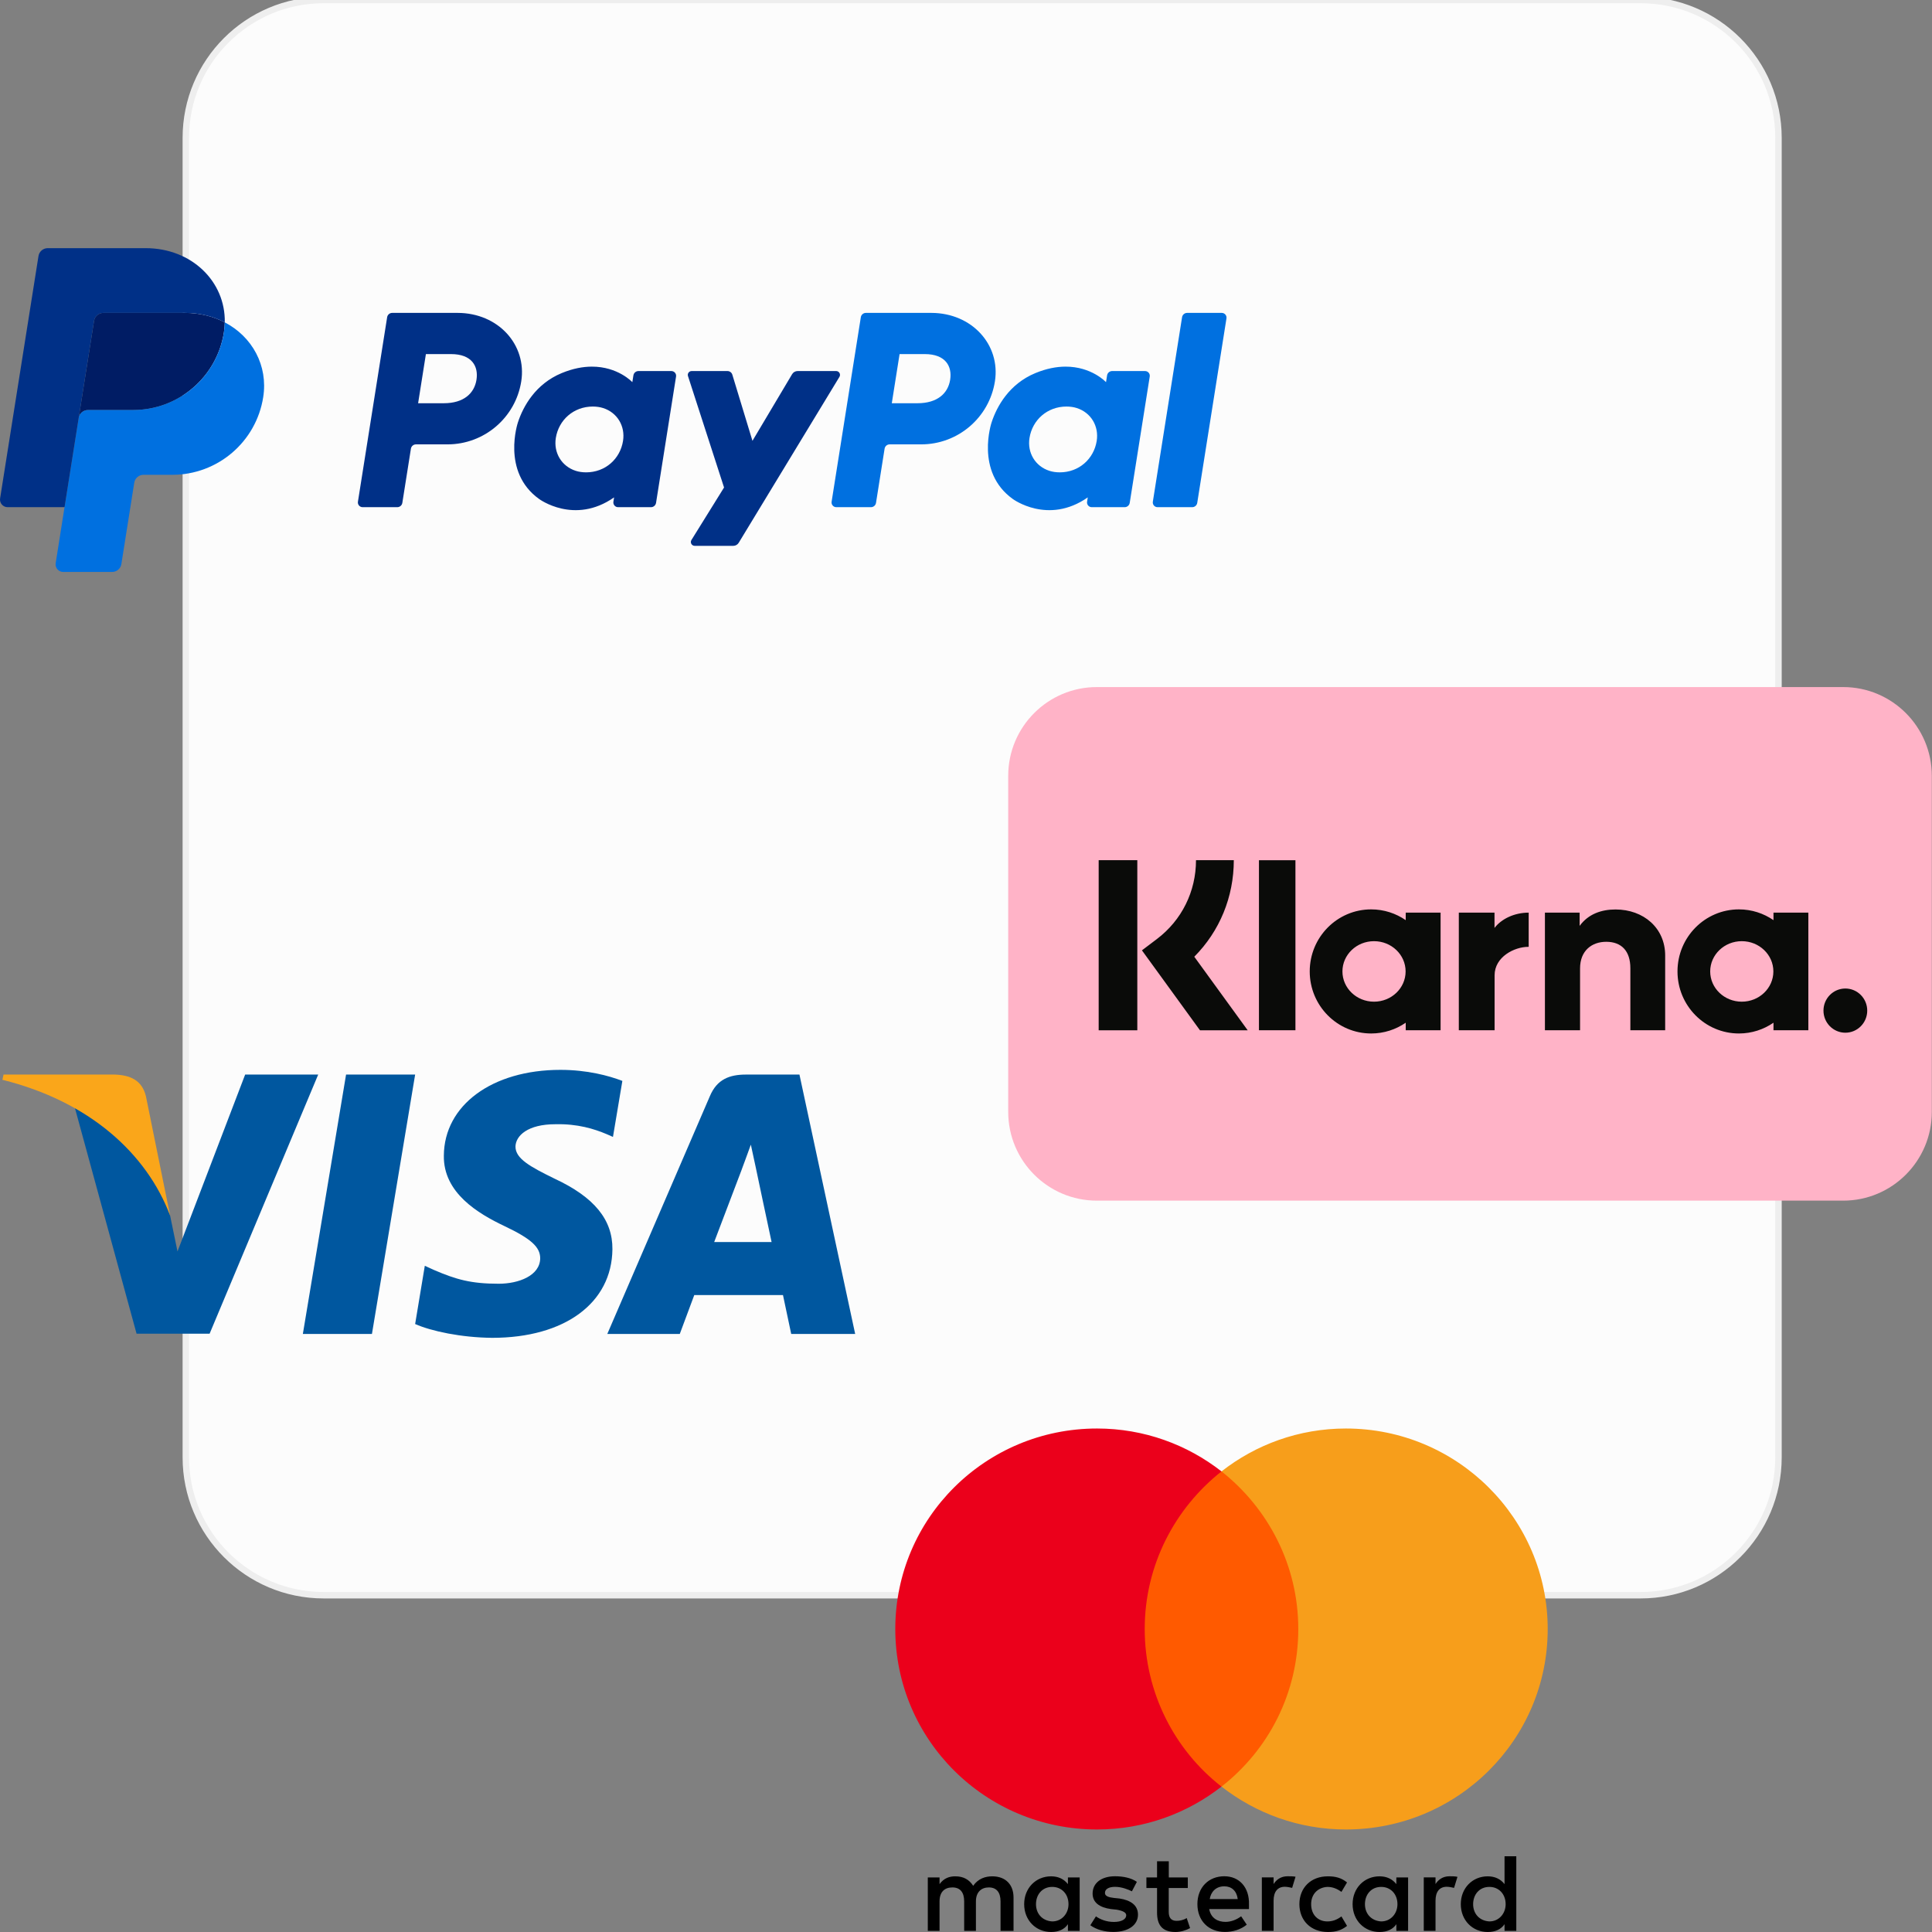
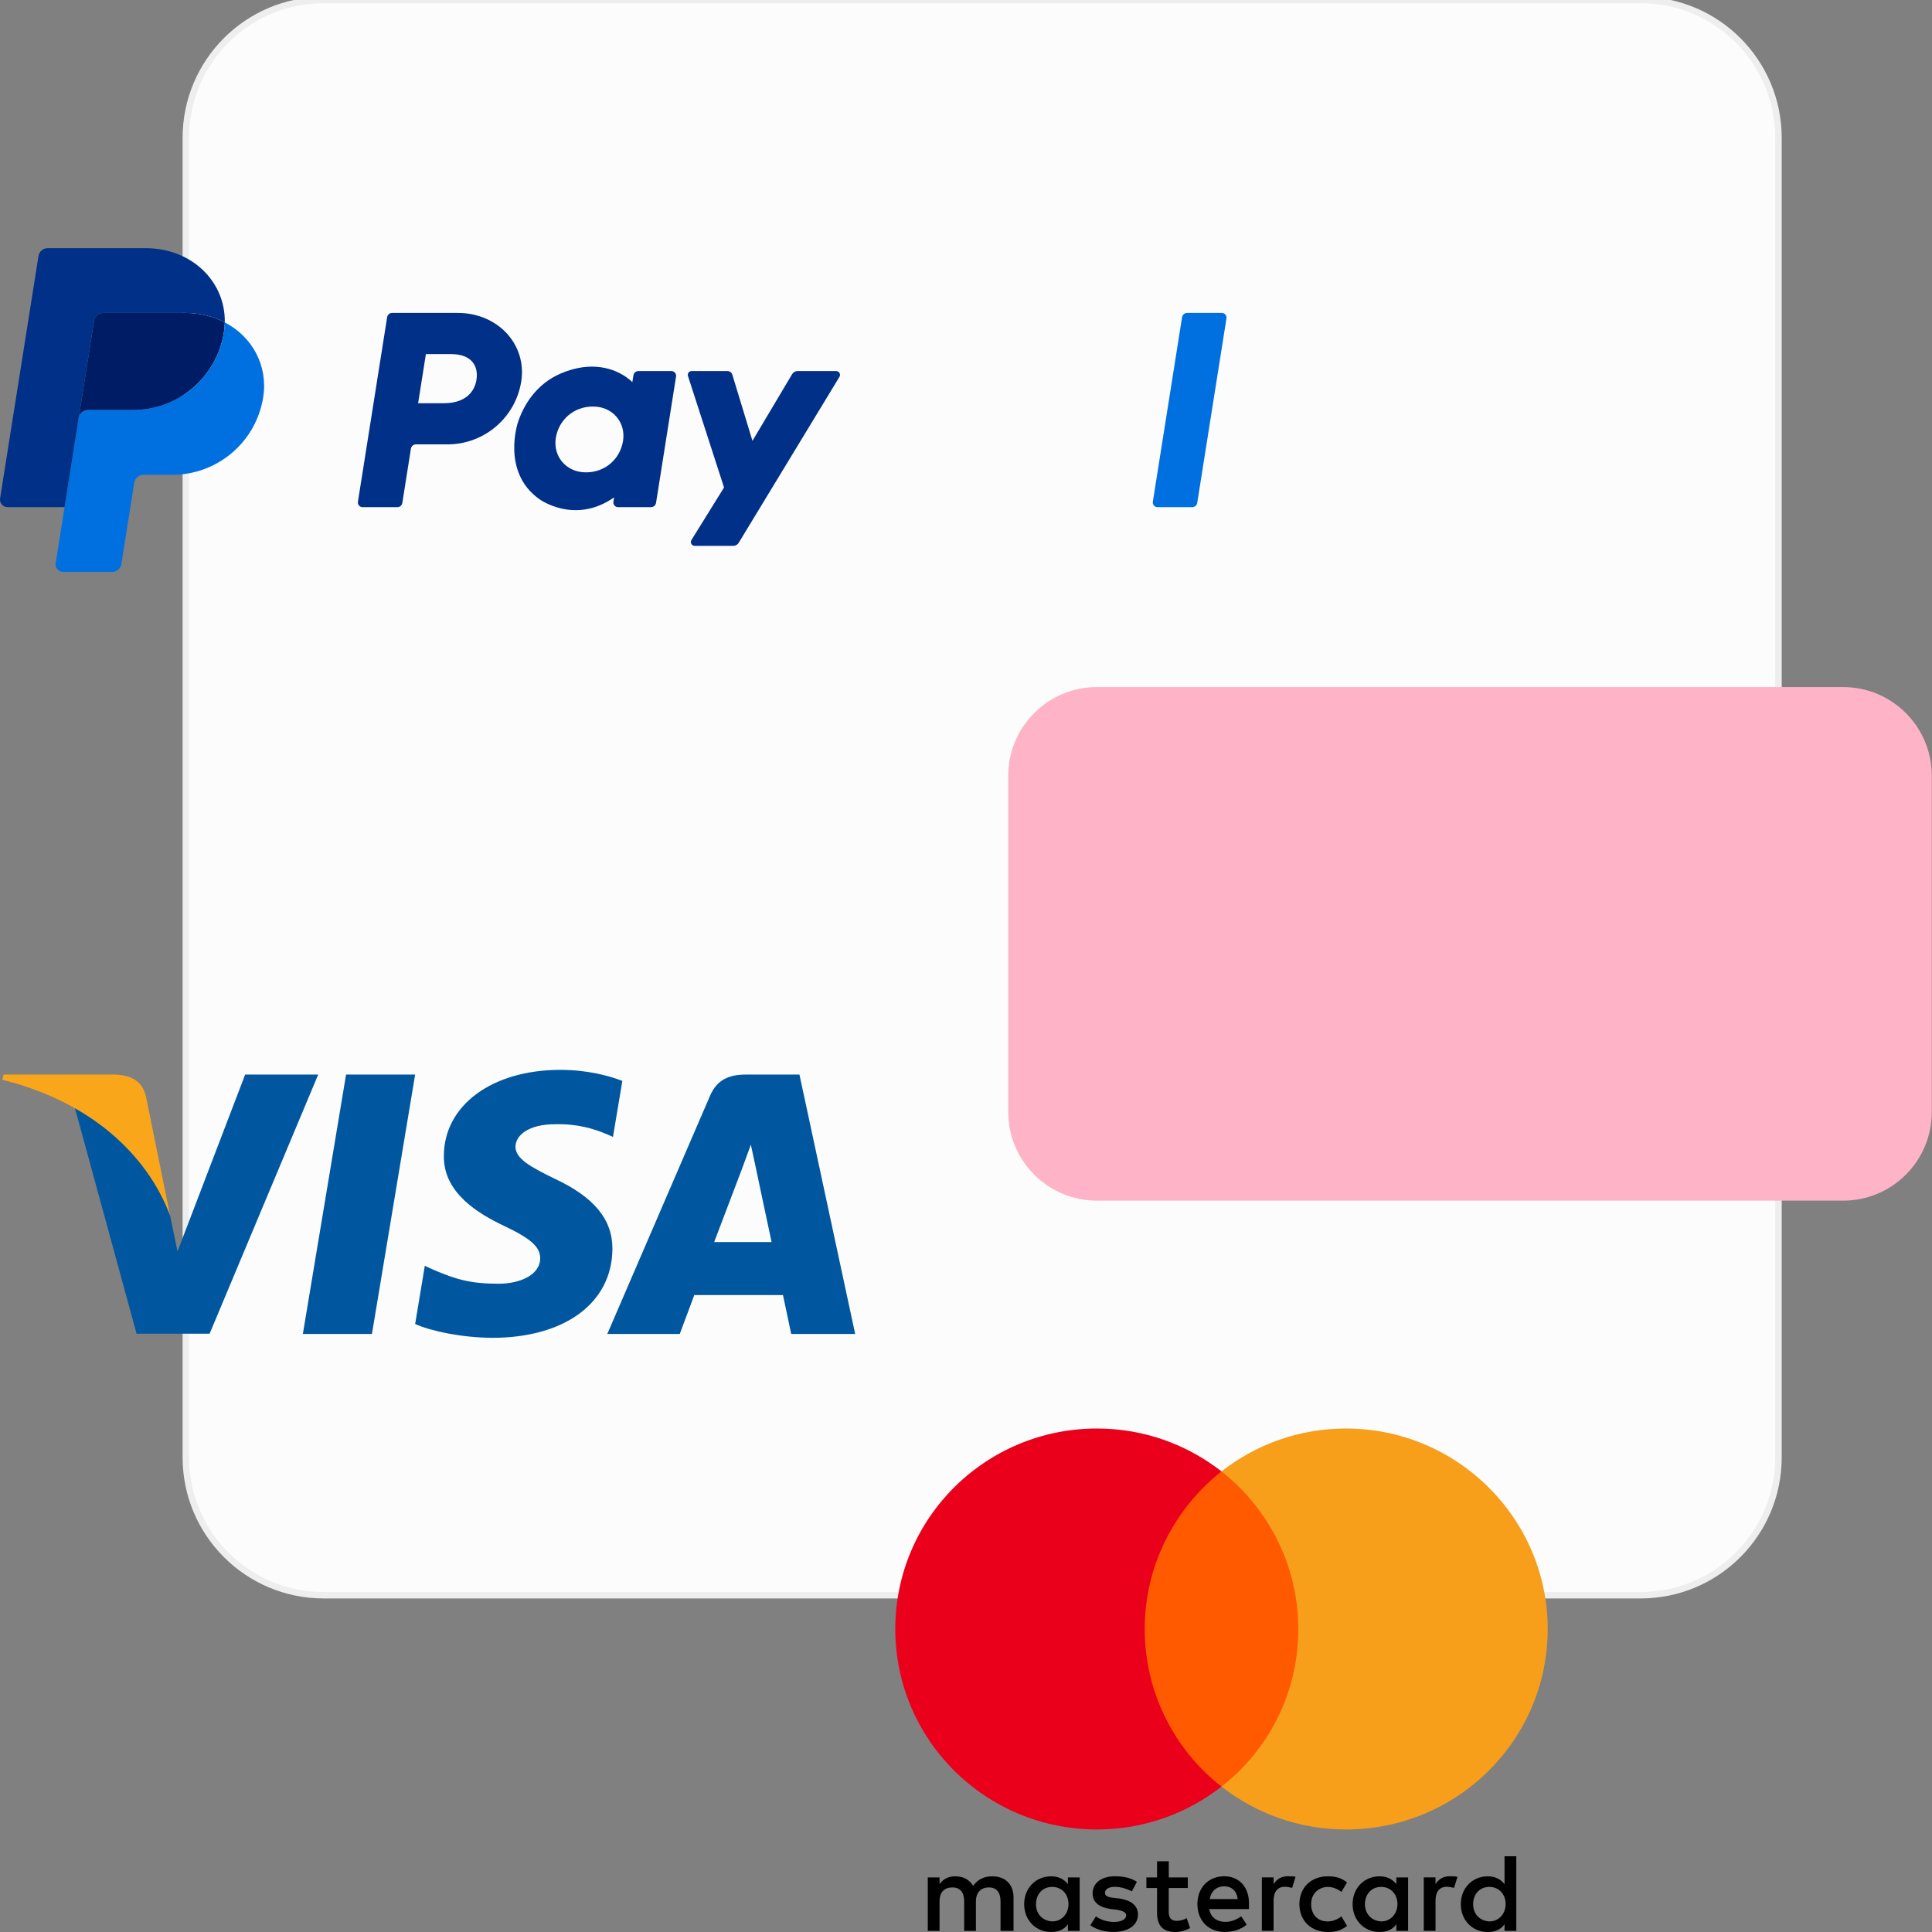
<svg xmlns="http://www.w3.org/2000/svg" width="300" height="300" viewBox="0 0 300 300" fill="none">
  <rect x="0" y="0" width="300" height="300" fill="#808080" stroke="none" />
  <path d="M28.854 21.407C28.854 9.584 38.437 0.001 50.259 0.001H254.756C266.578 0.001 276.162 9.584 276.162 21.407V226.3C276.162 238.122 266.578 247.706 254.756 247.706H50.26C38.437 247.706 28.854 238.122 28.854 226.3V21.407Z" fill="#FCFCFC" />
  <path d="M28.854 21.407C28.854 9.584 38.437 0.001 50.259 0.001H254.756C266.578 0.001 276.162 9.584 276.162 21.407V226.3C276.162 238.122 266.578 247.706 254.756 247.706H50.26C38.437 247.706 28.854 238.122 28.854 226.3V21.407Z" stroke="#EEEEEE" />
  <g clip-path="url(#clip0_4068_3363)">
    <path d="M286.201 106.687H170.326C162.72 106.687 156.555 112.858 156.555 120.47V172.652C156.555 180.265 162.72 186.436 170.326 186.436H286.201C293.807 186.436 299.972 180.265 299.972 172.652V120.47C299.972 112.858 293.807 106.687 286.201 106.687Z" fill="#FFB3C7" />
-     <path fill-rule="evenodd" clip-rule="evenodd" d="M286.546 153.496C284.669 153.496 283.148 155.032 283.148 156.928C283.148 158.822 284.669 160.359 286.546 160.359C288.422 160.359 289.943 158.823 289.943 156.928C289.943 155.032 288.422 153.496 286.546 153.496ZM275.368 150.843C275.368 148.248 273.172 146.146 270.463 146.146C267.754 146.146 265.558 148.249 265.558 150.843C265.558 153.438 267.754 155.541 270.463 155.541C273.172 155.541 275.368 153.438 275.368 150.843ZM275.386 141.713H280.799V159.973H275.386V158.806C273.857 159.859 272.011 160.478 270.02 160.478C264.751 160.478 260.48 156.165 260.48 150.843C260.48 145.522 264.751 141.208 270.02 141.208C272.011 141.208 273.857 141.827 275.386 142.881V141.713ZM232.067 144.091V141.713H226.525V159.973H232.08V151.448C232.08 148.571 235.166 147.025 237.308 147.025C237.33 147.025 237.351 147.027 237.373 147.028V141.714C235.174 141.714 233.153 142.665 232.067 144.091ZM218.262 150.843C218.262 148.249 216.066 146.146 213.357 146.146C210.649 146.146 208.453 148.249 208.453 150.843C208.453 153.438 210.649 155.541 213.357 155.541C216.066 155.541 218.262 153.438 218.262 150.843ZM218.28 141.713H223.693V159.973H218.28V158.806C216.751 159.859 214.905 160.478 212.914 160.478C207.646 160.478 203.374 156.165 203.374 150.843C203.374 145.522 207.646 141.208 212.914 141.208C214.905 141.208 216.751 141.827 218.28 142.881V141.713ZM250.861 141.222C248.699 141.222 246.653 141.9 245.284 143.77V141.714H239.895V159.973H245.351V150.377C245.351 147.601 247.194 146.241 249.414 146.241C251.793 146.241 253.161 147.676 253.161 150.34V159.973H258.567V148.361C258.567 144.112 255.222 141.222 250.861 141.222ZM195.49 159.973H201.155V133.576H195.49V159.973ZM170.602 159.98H176.601V133.571H170.602V159.98ZM191.585 133.571C191.585 139.288 189.379 144.607 185.448 148.56L193.741 159.981H186.331L177.319 147.569L179.645 145.81C183.502 142.891 185.714 138.431 185.714 133.571L191.585 133.571Z" fill="#0A0B09" />
  </g>
  <g clip-path="url(#clip1_4068_3363)">
    <path d="M157.381 299.828V294.639C157.381 292.655 156.164 291.355 154.075 291.355C153.031 291.355 151.895 291.698 151.115 292.826C150.506 291.879 149.635 291.355 148.327 291.355C147.455 291.355 146.583 291.617 145.893 292.564V291.526H144.068V299.828H145.893V295.244C145.893 293.773 146.674 293.078 147.891 293.078C149.107 293.078 149.716 293.854 149.716 295.244V299.828H151.541V295.244C151.541 293.773 152.413 293.078 153.538 293.078C154.755 293.078 155.363 293.854 155.363 295.244V299.828H157.381ZM184.451 291.526H181.49V289.018H179.666V291.526H178.013V293.169H179.666V296.977C179.666 298.881 180.446 299.999 182.535 299.999C183.315 299.999 184.187 299.737 184.796 299.395L184.269 297.833C183.741 298.176 183.133 298.266 182.697 298.266C181.825 298.266 181.48 297.743 181.48 296.886V293.169H184.441V291.526H184.451ZM199.943 291.345C198.899 291.345 198.199 291.869 197.763 292.554V291.516H195.938V299.818H197.763V295.143C197.763 293.763 198.372 292.977 199.507 292.977C199.852 292.977 200.288 293.068 200.643 293.148L201.17 291.416C200.805 291.345 200.288 291.345 199.943 291.345ZM176.533 292.211C175.661 291.607 174.444 291.345 173.136 291.345C171.048 291.345 169.659 292.383 169.659 294.025C169.659 295.405 170.703 296.191 172.528 296.443L173.4 296.534C174.353 296.705 174.88 296.967 174.88 297.4C174.88 298.005 174.18 298.438 172.964 298.438C171.747 298.438 170.784 298.005 170.176 297.571L169.304 298.952C170.257 299.647 171.565 299.989 172.873 299.989C175.306 299.989 176.705 298.861 176.705 297.309C176.705 295.838 175.569 295.063 173.836 294.801L172.964 294.71C172.183 294.619 171.575 294.448 171.575 293.934C171.575 293.33 172.183 292.987 173.146 292.987C174.191 292.987 175.235 293.42 175.762 293.682L176.533 292.211ZM225.087 291.345C224.043 291.345 223.343 291.869 222.907 292.554V291.516H221.082V299.818H222.907V295.143C222.907 293.763 223.516 292.977 224.651 292.977C224.996 292.977 225.432 293.068 225.787 293.148L226.314 291.436C225.959 291.345 225.442 291.345 225.087 291.345ZM201.768 295.677C201.768 298.186 203.512 299.999 206.209 299.999C207.425 299.999 208.297 299.737 209.169 299.052L208.297 297.581C207.598 298.105 206.908 298.357 206.118 298.357C204.637 298.357 203.593 297.319 203.593 295.677C203.593 294.116 204.637 293.078 206.118 292.997C206.898 292.997 207.598 293.259 208.297 293.773L209.169 292.302C208.297 291.607 207.425 291.355 206.209 291.355C203.512 291.345 201.768 293.169 201.768 295.677ZM218.649 295.677V291.526H216.824V292.564C216.216 291.788 215.344 291.355 214.208 291.355C211.856 291.355 210.031 293.169 210.031 295.677C210.031 298.186 211.856 299.999 214.208 299.999C215.425 299.999 216.297 299.566 216.824 298.79V299.828H218.649V295.677ZM211.947 295.677C211.947 294.206 212.9 292.997 214.472 292.997C215.952 292.997 216.996 294.126 216.996 295.677C216.996 297.148 215.952 298.357 214.472 298.357C212.91 298.266 211.947 297.138 211.947 295.677ZM190.108 291.345C187.675 291.345 185.931 293.078 185.931 295.667C185.931 298.266 187.675 299.989 190.2 299.989C191.416 299.989 192.633 299.647 193.596 298.861L192.724 297.561C192.025 298.085 191.153 298.428 190.291 298.428C189.155 298.428 188.03 297.904 187.766 296.443H193.941C193.941 296.181 193.941 296.01 193.941 295.748C194.022 293.078 192.45 291.345 190.108 291.345ZM190.108 292.907C191.244 292.907 192.025 293.602 192.197 294.891H187.847C188.02 293.773 188.801 292.907 190.108 292.907ZM235.449 295.677V288.242H233.624V292.564C233.016 291.788 232.144 291.355 231.008 291.355C228.656 291.355 226.831 293.169 226.831 295.677C226.831 298.186 228.656 299.999 231.008 299.999C232.225 299.999 233.097 299.566 233.624 298.79V299.828H235.449V295.677ZM228.747 295.677C228.747 294.206 229.7 292.997 231.272 292.997C232.752 292.997 233.796 294.126 233.796 295.677C233.796 297.148 232.752 298.357 231.272 298.357C229.7 298.266 228.747 297.138 228.747 295.677ZM167.651 295.677V291.526H165.826V292.564C165.218 291.788 164.346 291.355 163.21 291.355C160.858 291.355 159.033 293.169 159.033 295.677C159.033 298.186 160.858 299.999 163.21 299.999C164.427 299.999 165.299 299.566 165.826 298.79V299.828H167.651V295.677ZM160.868 295.677C160.868 294.206 161.821 292.997 163.393 292.997C164.873 292.997 165.917 294.126 165.917 295.677C165.917 297.148 164.873 298.357 163.393 298.357C161.821 298.266 160.868 297.138 160.868 295.677Z" fill="black" />
    <path d="M203.341 228.478H175.926V277.422H203.341V228.478Z" fill="#FF5A00" />
    <path d="M177.75 252.95C177.75 243.006 182.454 234.18 189.673 228.478C184.36 224.327 177.658 221.818 170.348 221.818C153.031 221.818 139.02 235.742 139.02 252.95C139.02 270.158 153.031 284.081 170.348 284.081C177.658 284.081 184.36 281.572 189.673 277.422C182.444 271.8 177.75 262.894 177.75 252.95Z" fill="#EB001B" />
    <path d="M240.327 252.95C240.327 270.158 226.315 284.081 208.998 284.081C201.688 284.081 194.987 281.572 189.674 277.422C196.984 271.709 201.597 262.894 201.597 252.95C201.597 243.006 196.893 234.18 189.674 228.478C194.976 224.327 201.678 221.818 208.988 221.818C226.315 221.818 240.327 235.832 240.327 252.95Z" fill="#F79E1B" />
  </g>
  <g clip-path="url(#clip2_4068_3363)">
    <path d="M60.903 48.587C60.511 48.587 60.178 48.87 60.116 49.256L55.579 77.907C55.563 78.012 55.569 78.119 55.598 78.221C55.627 78.323 55.678 78.417 55.747 78.498C55.816 78.578 55.902 78.643 55.999 78.687C56.095 78.731 56.2 78.754 56.307 78.754H61.688C62.079 78.754 62.412 78.471 62.474 78.085L63.806 69.672C63.867 69.286 64.201 69.002 64.593 69.002H69.485C75.2 69.002 80.052 64.85 80.939 59.222C81.832 53.548 77.38 48.599 71.07 48.587H60.903ZM66.133 54.983H70.047C73.269 54.983 74.319 56.876 73.987 58.97C73.655 61.068 72.025 62.614 68.908 62.614H64.924L66.133 54.983ZM91.882 56.931C90.523 56.936 88.96 57.213 87.205 57.941C83.179 59.612 81.246 63.065 80.425 65.583C80.425 65.583 77.811 73.264 83.716 77.484C83.716 77.484 89.191 81.546 95.355 77.234L95.249 77.907C95.233 78.012 95.239 78.119 95.268 78.22C95.297 78.322 95.347 78.417 95.417 78.497C95.486 78.578 95.571 78.642 95.668 78.687C95.764 78.731 95.869 78.754 95.976 78.754H101.083C101.475 78.754 101.808 78.471 101.87 78.085L104.977 58.465C104.993 58.36 104.987 58.253 104.958 58.151C104.929 58.049 104.879 57.955 104.81 57.874C104.741 57.794 104.655 57.729 104.558 57.684C104.462 57.64 104.357 57.617 104.25 57.617H99.142C98.75 57.617 98.417 57.9 98.356 58.286L98.189 59.342C98.189 59.342 95.959 56.915 91.882 56.931ZM92.049 63.128C92.636 63.128 93.172 63.208 93.654 63.362C95.858 64.067 97.107 66.175 96.745 68.46C96.299 71.274 93.982 73.346 91.01 73.346C90.424 73.346 89.888 73.266 89.406 73.112C87.202 72.408 85.945 70.299 86.306 68.014C86.752 65.2 89.077 63.128 92.049 63.128Z" fill="#003087" />
-     <path d="M134.455 48.587C134.063 48.587 133.73 48.87 133.669 49.256L129.132 77.907C129.115 78.012 129.122 78.119 129.151 78.221C129.18 78.323 129.231 78.417 129.3 78.498C129.369 78.578 129.455 78.643 129.552 78.687C129.648 78.731 129.753 78.754 129.86 78.754H135.24C135.632 78.754 135.965 78.471 136.026 78.085L137.359 69.672C137.42 69.286 137.753 69.002 138.145 69.002H143.037C148.753 69.002 153.605 64.85 154.49 59.222C155.384 53.548 150.933 48.599 144.623 48.587H134.455ZM139.686 54.983H143.6C146.822 54.983 147.871 56.876 147.54 58.97C147.208 61.068 145.579 62.614 142.461 62.614H138.477L139.686 54.983ZM165.434 56.931C164.076 56.936 162.512 57.213 160.757 57.941C156.731 59.612 154.798 63.065 153.977 65.583C153.977 65.583 151.365 73.264 157.269 77.484C157.269 77.484 162.743 81.546 168.908 77.234L168.802 77.907C168.785 78.012 168.792 78.119 168.821 78.221C168.85 78.323 168.901 78.417 168.97 78.498C169.039 78.578 169.125 78.643 169.221 78.687C169.318 78.731 169.423 78.754 169.529 78.754H174.637C175.029 78.754 175.362 78.471 175.423 78.085L178.531 58.465C178.548 58.36 178.541 58.253 178.512 58.151C178.484 58.049 178.433 57.954 178.364 57.874C178.294 57.793 178.209 57.728 178.112 57.684C178.015 57.639 177.91 57.617 177.803 57.617H172.695C172.304 57.617 171.97 57.9 171.909 58.286L171.742 59.342C171.742 59.342 169.511 56.915 165.434 56.931ZM165.601 63.128C166.188 63.128 166.724 63.208 167.206 63.362C169.41 64.067 170.659 66.175 170.298 68.46C169.852 71.274 167.534 73.346 164.562 73.346C163.976 73.346 163.44 73.266 162.958 73.112C160.754 72.408 159.497 70.299 159.859 68.014C160.305 65.2 162.629 63.128 165.601 63.128Z" fill="#0070E0" />
    <path d="M107.399 57.617C106.994 57.617 106.706 58.01 106.83 58.394L112.43 75.698L107.366 83.852C107.12 84.248 107.406 84.759 107.874 84.759H113.858C114.029 84.759 114.197 84.715 114.347 84.631C114.496 84.547 114.62 84.427 114.709 84.281L130.349 58.518C130.589 58.122 130.302 57.616 129.837 57.616H123.853C123.681 57.616 123.511 57.661 123.361 57.746C123.211 57.832 123.085 57.955 122.998 58.103L116.841 68.452L113.716 58.179C113.615 57.845 113.305 57.616 112.954 57.616L107.399 57.617Z" fill="#003087" />
    <path d="M184.337 48.587C183.946 48.587 183.612 48.871 183.551 49.256L179.013 77.906C178.996 78.011 179.003 78.118 179.032 78.22C179.06 78.322 179.111 78.417 179.18 78.497C179.25 78.578 179.335 78.643 179.432 78.687C179.529 78.731 179.634 78.754 179.741 78.754H185.121C185.513 78.754 185.846 78.471 185.907 78.085L190.445 49.434C190.461 49.33 190.455 49.223 190.426 49.121C190.397 49.019 190.346 48.925 190.277 48.844C190.208 48.764 190.122 48.699 190.026 48.655C189.929 48.61 189.824 48.587 189.718 48.587H184.337Z" fill="#0070E0" />
    <path d="M16.044 48.587C15.698 48.587 15.363 48.711 15.099 48.935C14.836 49.159 14.661 49.47 14.607 49.81L12.219 64.894C12.33 64.189 12.94 63.67 13.656 63.67H20.655C27.698 63.67 33.675 58.554 34.767 51.62C34.848 51.103 34.894 50.58 34.905 50.056C33.115 49.122 31.012 48.587 28.708 48.587H16.044Z" fill="#001C64" />
    <path d="M34.903 50.057C34.893 50.581 34.847 51.103 34.765 51.621C33.673 58.554 27.696 63.671 20.653 63.671H13.654C12.939 63.671 12.328 64.189 12.217 64.894L10.021 78.755L8.646 87.45C8.619 87.618 8.629 87.79 8.675 87.954C8.721 88.117 8.803 88.269 8.914 88.398C9.025 88.528 9.162 88.632 9.318 88.703C9.473 88.774 9.642 88.811 9.812 88.811H17.409C17.755 88.811 18.09 88.687 18.354 88.463C18.617 88.239 18.792 87.928 18.846 87.587L20.847 74.95C20.901 74.609 21.076 74.299 21.34 74.074C21.603 73.85 21.939 73.727 22.285 73.727H26.758C33.801 73.727 39.778 68.61 40.87 61.677C41.646 56.756 39.157 52.278 34.903 50.057Z" fill="#0070E0" />
    <path d="M7.413 38.533C6.697 38.533 6.087 39.051 5.976 39.755L0.015 77.394C-0.098 78.109 0.456 78.755 1.183 78.755H10.022L12.217 64.895L14.606 49.811C14.66 49.47 14.834 49.16 15.098 48.936C15.361 48.711 15.696 48.588 16.043 48.588H28.707C31.011 48.588 33.113 49.123 34.903 50.057C35.026 43.745 29.795 38.533 22.603 38.533H7.413Z" fill="#003087" />
  </g>
  <g clip-path="url(#clip3_4068_3363)">
    <path d="M57.754 207.137H47.027L53.737 166.858H64.463L57.754 207.137Z" fill="#00579F" />
    <path d="M96.64 167.843C94.524 167.028 91.169 166.128 87.019 166.128C76.426 166.128 68.967 171.612 68.921 179.453C68.833 185.239 74.262 188.452 78.322 190.381C82.472 192.352 83.883 193.639 83.883 195.396C83.841 198.094 80.529 199.338 77.441 199.338C73.158 199.338 70.864 198.697 67.376 197.195L65.964 196.552L64.463 205.594C66.979 206.706 71.614 207.694 76.426 207.737C87.681 207.737 95.009 202.338 95.096 193.981C95.138 189.396 92.272 185.883 86.092 183.012C82.34 181.169 80.042 179.926 80.042 178.04C80.086 176.326 81.986 174.57 86.221 174.57C89.708 174.484 92.27 175.298 94.211 176.113L95.181 176.54L96.64 167.843Z" fill="#00579F" />
    <path d="M110.897 192.867C111.78 190.553 115.179 181.598 115.179 181.598C115.135 181.684 116.061 179.241 116.591 177.741L117.34 181.212C117.34 181.212 119.372 190.854 119.813 192.867C118.136 192.867 113.016 192.867 110.897 192.867ZM124.138 166.858H115.84C113.282 166.858 111.338 167.586 110.234 170.2L94.301 207.136H105.556C105.556 207.136 107.409 202.165 107.807 201.094C109.042 201.094 119.991 201.094 121.58 201.094C121.888 202.508 122.859 207.136 122.859 207.136H132.791L124.138 166.858Z" fill="#00579F" />
    <path d="M38.067 166.858L27.562 194.324L26.414 188.754C24.472 182.326 18.381 175.343 11.584 171.87L21.206 207.094H32.549L49.41 166.858H38.067Z" fill="#00579F" />
    <path d="M17.808 166.858H0.55L0.373 167.672C13.836 171.014 22.752 179.071 26.415 188.755L22.663 170.244C22.045 167.671 20.147 166.943 17.808 166.858Z" fill="#FAA61A" />
  </g>
  <defs>
    <clipPath id="clip0_4068_3363">
      <rect width="143.488" height="79.844" fill="white" transform="translate(156.512 106.633)" />
    </clipPath>
    <clipPath id="clip1_4068_3363">
      <rect width="101.306" height="78.181" fill="white" transform="translate(139.021 221.818)" />
    </clipPath>
    <clipPath id="clip2_4068_3363">
      <rect width="190.452" height="50.277" fill="white" transform="translate(0 38.533)" />
    </clipPath>
    <clipPath id="clip3_4068_3363">
      <rect width="132.417" height="41.609" fill="white" transform="translate(0.375 166.128)" />
    </clipPath>
  </defs>
</svg>